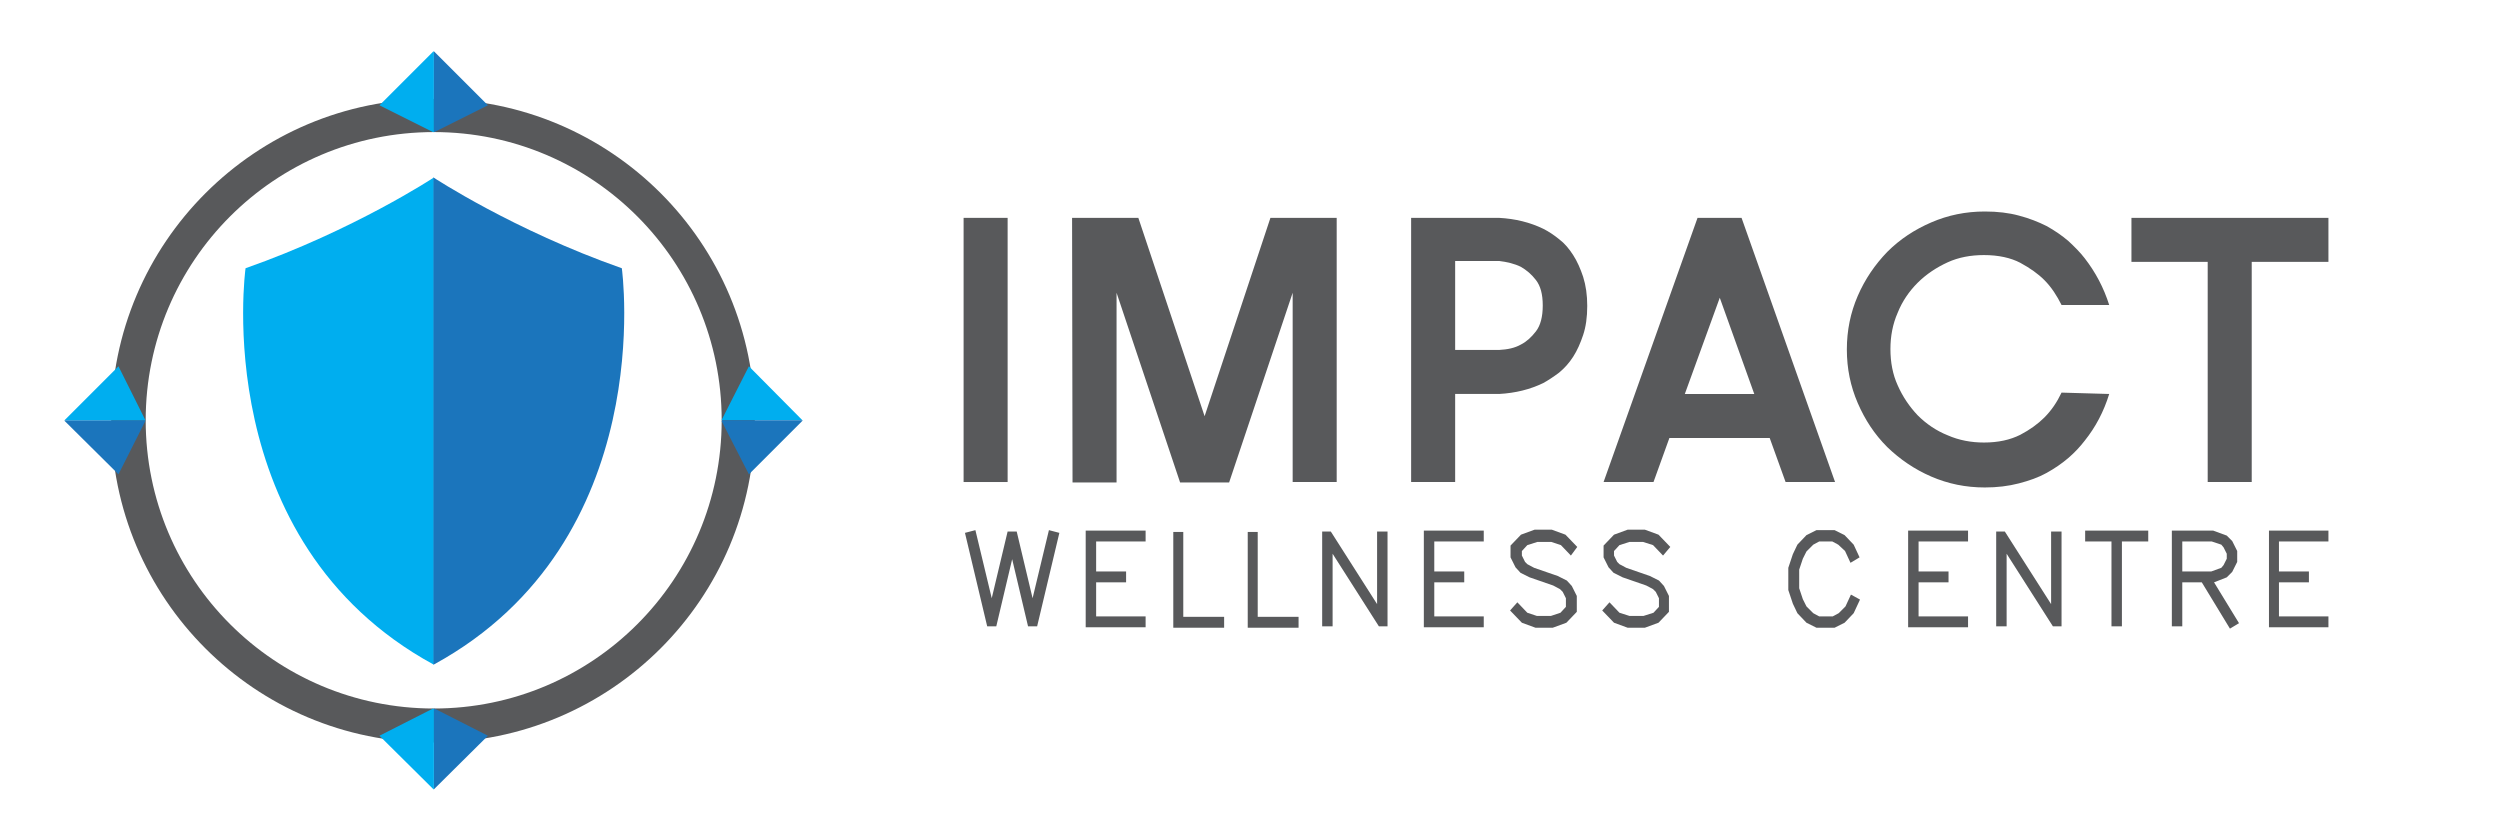
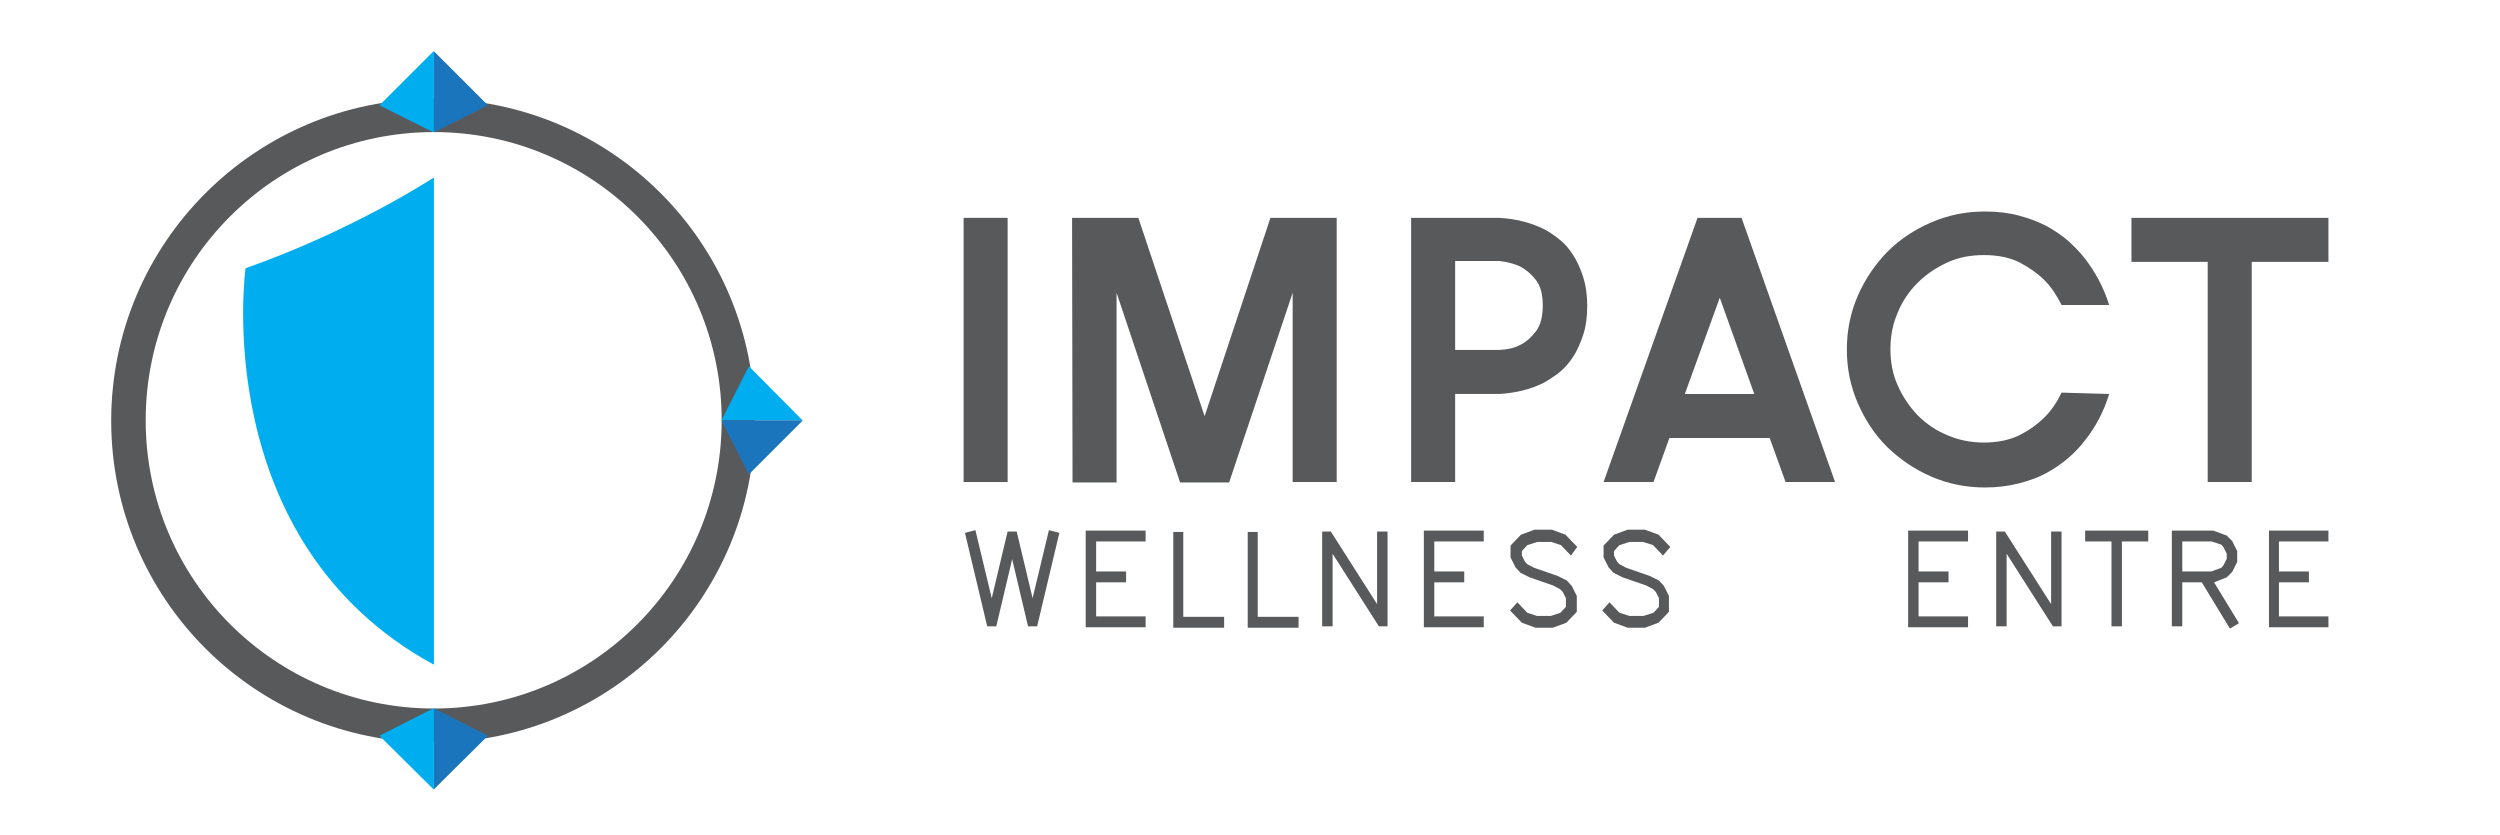
<svg xmlns="http://www.w3.org/2000/svg" version="1.1" id="Layer_1" x="0px" y="0px" viewBox="0 0 550.8 183.9" style="enable-background:new 0 0 550.8 183.9;" xml:space="preserve">
  <style type="text/css">
	.st0{fill:#58595B;}
	.st1{fill:#00AEEF;}
	.st2{fill:#1B75BC;}
</style>
  <g id="Shield">
</g>
  <g>
    <path class="st0" d="M95.4,21.8c-39.1,0-70.9,31.7-70.9,70.9s31.7,70.9,70.9,70.9s70.9-31.7,70.9-70.9S134.6,21.8,95.4,21.8z    M95.6,156.1c-35.1,0-63.5-28.4-63.5-63.5s28.4-63.5,63.5-63.5S159,57.6,159,92.6C159,127.7,130.6,156.1,95.6,156.1z" />
    <path class="st1" d="M95.6,39.1L95.6,39.1c0,0-17.6,11.6-41.5,20c0,0-8.4,60.1,41.4,87.3h0.1L95.6,39.1L95.6,39.1z" />
-     <path class="st2" d="M95.5,39.1L95.5,39.1c0,0,17.6,11.6,41.5,20c0,0,8.4,60.1-41.4,87.3h-0.1V39.1z" />
    <polygon class="st1" points="95.6,11.4 95.5,11.3 83.6,23.2 95.4,29.1 95.6,29.1  " />
    <polygon class="st2" points="95.6,11.4 95.6,11.3 107.5,23.2 95.7,29.1 95.6,29.1  " />
    <polygon class="st1" points="176.8,92.6 176.8,92.6 165,80.7 159,92.5 159.1,92.6  " />
    <polygon class="st2" points="176.8,92.6 176.8,92.7 165,104.5 159,92.8 159.1,92.6  " />
    <polygon class="st2" points="95.6,173.9 95.6,173.9 107.5,162.1 95.7,156.1 95.6,156.2  " />
    <polygon class="st1" points="95.6,173.9 95.5,173.9 83.6,162.1 95.4,156.1 95.6,156.2  " />
-     <polygon class="st2" points="14.3,92.6 14.2,92.7 26.1,104.5 32,92.8 32,92.6  " />
-     <polygon class="st1" points="14.3,92.6 14.2,92.6 26.1,80.7 32,92.5 32,92.6  " />
  </g>
  <g>
    <path class="st0" d="M212.3,48h9.7v58.2h-9.7V48L212.3,48z" />
    <path class="st0" d="M236.2,48h14.6l14.6,43.7L279.9,48h14.6v58.2h-9.7V64.5l-14,41.8H260l-14-41.8v41.8h-9.7L236.2,48L236.2,48z" />
    <path class="st0" d="M310.9,48h19.4c3.6,0.2,6.8,1,9.7,2.4c1.2,0.6,2.4,1.4,3.5,2.3c1.2,0.9,2.2,2.1,3.1,3.5s1.6,3,2.2,4.8   c0.6,1.9,0.9,4,0.9,6.4c0,2.5-0.3,4.6-0.9,6.4c-0.6,1.8-1.3,3.4-2.2,4.8c-0.9,1.4-1.9,2.5-3.1,3.5c-1.2,0.9-2.4,1.7-3.5,2.3   c-2.9,1.4-6.1,2.2-9.7,2.4h-9.7v19.4h-9.7V48z M320.6,77.1h9.7c1.8-0.1,3.4-0.4,4.8-1.2c1.2-0.6,2.3-1.6,3.3-2.9   c1-1.3,1.5-3.2,1.5-5.7c0-2.5-0.5-4.3-1.5-5.6c-1-1.3-2.1-2.2-3.3-2.9c-1.4-0.7-3.1-1.1-4.8-1.3h-9.7V77.1z" />
    <path class="st0" d="M374,48h9.7l20.6,58.2h-10.9l-3.5-9.7h-22.1l-3.5,9.7h-11L374,48z M371.2,86.8h15.3l-7.6-21.2L371.2,86.8z" />
    <path class="st0" d="M464.7,86.8c-1.2,3.9-3,7.3-5.4,10.3c-1,1.3-2.2,2.6-3.6,3.8c-1.4,1.2-3,2.3-4.8,3.3c-1.8,1-3.8,1.7-6.1,2.3   c-2.3,0.6-4.8,0.9-7.5,0.9c-4.2,0-8.1-0.8-11.8-2.4c-3.7-1.6-6.9-3.8-9.7-6.5c-2.8-2.8-4.9-6-6.5-9.7c-1.6-3.7-2.4-7.6-2.4-11.8   c0-4.2,0.8-8.1,2.4-11.8c1.6-3.7,3.8-6.9,6.5-9.7c2.8-2.8,6-4.9,9.7-6.5c3.7-1.6,7.6-2.4,11.8-2.4c2.8,0,5.3,0.3,7.5,0.9   c2.3,0.6,4.3,1.4,6.1,2.3c1.8,1,3.4,2.1,4.8,3.3c1.4,1.3,2.6,2.5,3.6,3.8c2.4,3.1,4.2,6.5,5.4,10.3h-10.5c-1-2-2.2-3.9-3.8-5.5   c-1.4-1.4-3.1-2.6-5.3-3.8c-2.1-1.1-4.8-1.7-8-1.7c-2.9,0-5.6,0.5-8,1.6s-4.7,2.6-6.6,4.5c-1.9,1.9-3.4,4.1-4.4,6.6   c-1.1,2.5-1.6,5.2-1.6,8c0,2.9,0.5,5.6,1.6,8c1.1,2.5,2.6,4.7,4.4,6.6c1.9,1.9,4.1,3.4,6.6,4.4c2.5,1.1,5.2,1.6,8,1.6   c3.2,0,5.8-0.6,8-1.7c2.1-1.1,3.9-2.4,5.3-3.8c1.6-1.6,2.8-3.4,3.8-5.5L464.7,86.8L464.7,86.8z" />
    <path class="st0" d="M486.4,57.7h-16.8V48H513v9.7h-16.9v48.5h-9.7V57.7z" />
    <g>
      <path class="st0" d="M228.5,138h-2l-3.5-14.8l-3.5,14.8h-2l-4.9-20.6l2.3-0.6l3.6,15l3.5-14.7h2l3.5,14.7l3.6-15l2.3,0.6    L228.5,138z" />
      <path class="st0" d="M239.2,138.3v-21.4h13.2v2.4h-10.9v6.6h6.6v2.4h-6.6v7.5h10.9v2.4H239.2z" />
      <path class="st0" d="M258.5,138.3v-21.1h2.2v18.7h9v2.4H258.5z" />
      <path class="st0" d="M274.9,138.3v-21.1h2.2v18.7h9v2.4H274.9z" />
      <path class="st0" d="M303.8,138l-10.2-16v16h-2.3v-20.9h1.9l10.2,16v-16h2.3V138H303.8z" />
      <path class="st0" d="M313.7,138.3v-21.4h13.2v2.4h-10.9v6.6h6.6v2.4h-6.6v7.5h10.9v2.4H313.7z" />
      <path class="st0" d="M346.1,122.4l-2.2-2.3l-2.1-0.7h-3.1l-2.2,0.7l-1.2,1.3l0,1l0.7,1.4l0.5,0.5l1.5,0.8l5.2,1.8l2,1l1.1,1.2    l1.1,2.2v3.5l-2.3,2.4l-3,1.1h-3.8l-3-1.1l-2.6-2.7l1.6-1.8l2.2,2.3l2.1,0.7h3.1l2.1-0.7l1.2-1.3v-1.9l-0.7-1.4l-0.6-0.6l-1.5-0.8    l-5.2-1.8l-2-1l-1.1-1.2l-1.1-2.2v-2.6l2.3-2.4l3-1.1h3.8l3,1.1l2.6,2.7L346.1,122.4z" />
      <path class="st0" d="M366.4,122.4l-2.2-2.3l-2.2-0.7H359l-2.2,0.7l-1.2,1.3l0,1l0.7,1.4l0.5,0.5l1.5,0.8l5.2,1.8l2,1l1.1,1.2    l1.1,2.2v3.5l-2.3,2.4l-3,1.1h-3.8l-3-1.1l-2.6-2.7l1.6-1.8l2.2,2.3l2.2,0.7h3.1l2.2-0.7l1.2-1.3v-1.9l-0.7-1.4l-0.6-0.6l-1.5-0.8    l-5.2-1.8l-2-1l-1.1-1.2l-1.1-2.2v-2.6l2.3-2.4l3-1.1h3.8l3,1.1l2.6,2.7L366.4,122.4z" />
-       <path class="st0" d="M408.4,135.1l-2,2.1l-2.2,1.1h-4l-2.2-1.1l-2-2.1l-1-2.1l-1-3v-4.9l1-3l1-2.1l2-2.1l2.2-1.1h4l2.2,1.1l2,2.1    l1.3,2.8l-2,1.2l-1.2-2.6L405,120l-1.3-0.7h-2.9l-1.3,0.7l-1.5,1.5l-0.8,1.6l-0.8,2.4v4.1l0.8,2.4l0.8,1.6l1.5,1.5l1.3,0.7h3    l1.3-0.7l1.5-1.5l1.2-2.6l2,1.1L408.4,135.1z" />
      <path class="st0" d="M420.4,138.3v-21.4h13.2v2.4h-10.9v6.6h6.6v2.4h-6.6v7.5h10.9v2.4H420.4z" />
      <path class="st0" d="M452.3,138l-10.2-16v16h-2.3v-20.9h1.9l10.2,16v-16h2.3V138H452.3z" />
      <path class="st0" d="M467.5,119.3V138h-2.3v-18.7h-5.8v-2.4h13.9v2.4H467.5z" />
      <path class="st0" d="M487.8,128.3l5.5,9l-2,1.2l-6.2-10.2h-4.3v9.7h-2.3v-21.1h9.1l3,1.1l1.2,1.2l1.1,2.2v2.4l-1.1,2.2l-1.2,1.2    L487.8,128.3z M490.6,122l-0.7-1.4l-0.5-0.6l-2.1-0.7h-6.5v6.6h6.4l2.2-0.8l0.5-0.6l0.7-1.4L490.6,122z" />
      <path class="st0" d="M499.9,138.3v-21.4H513v2.4h-10.9v6.6h6.6v2.4h-6.6v7.5H513v2.4H499.9z" />
    </g>
  </g>
</svg>